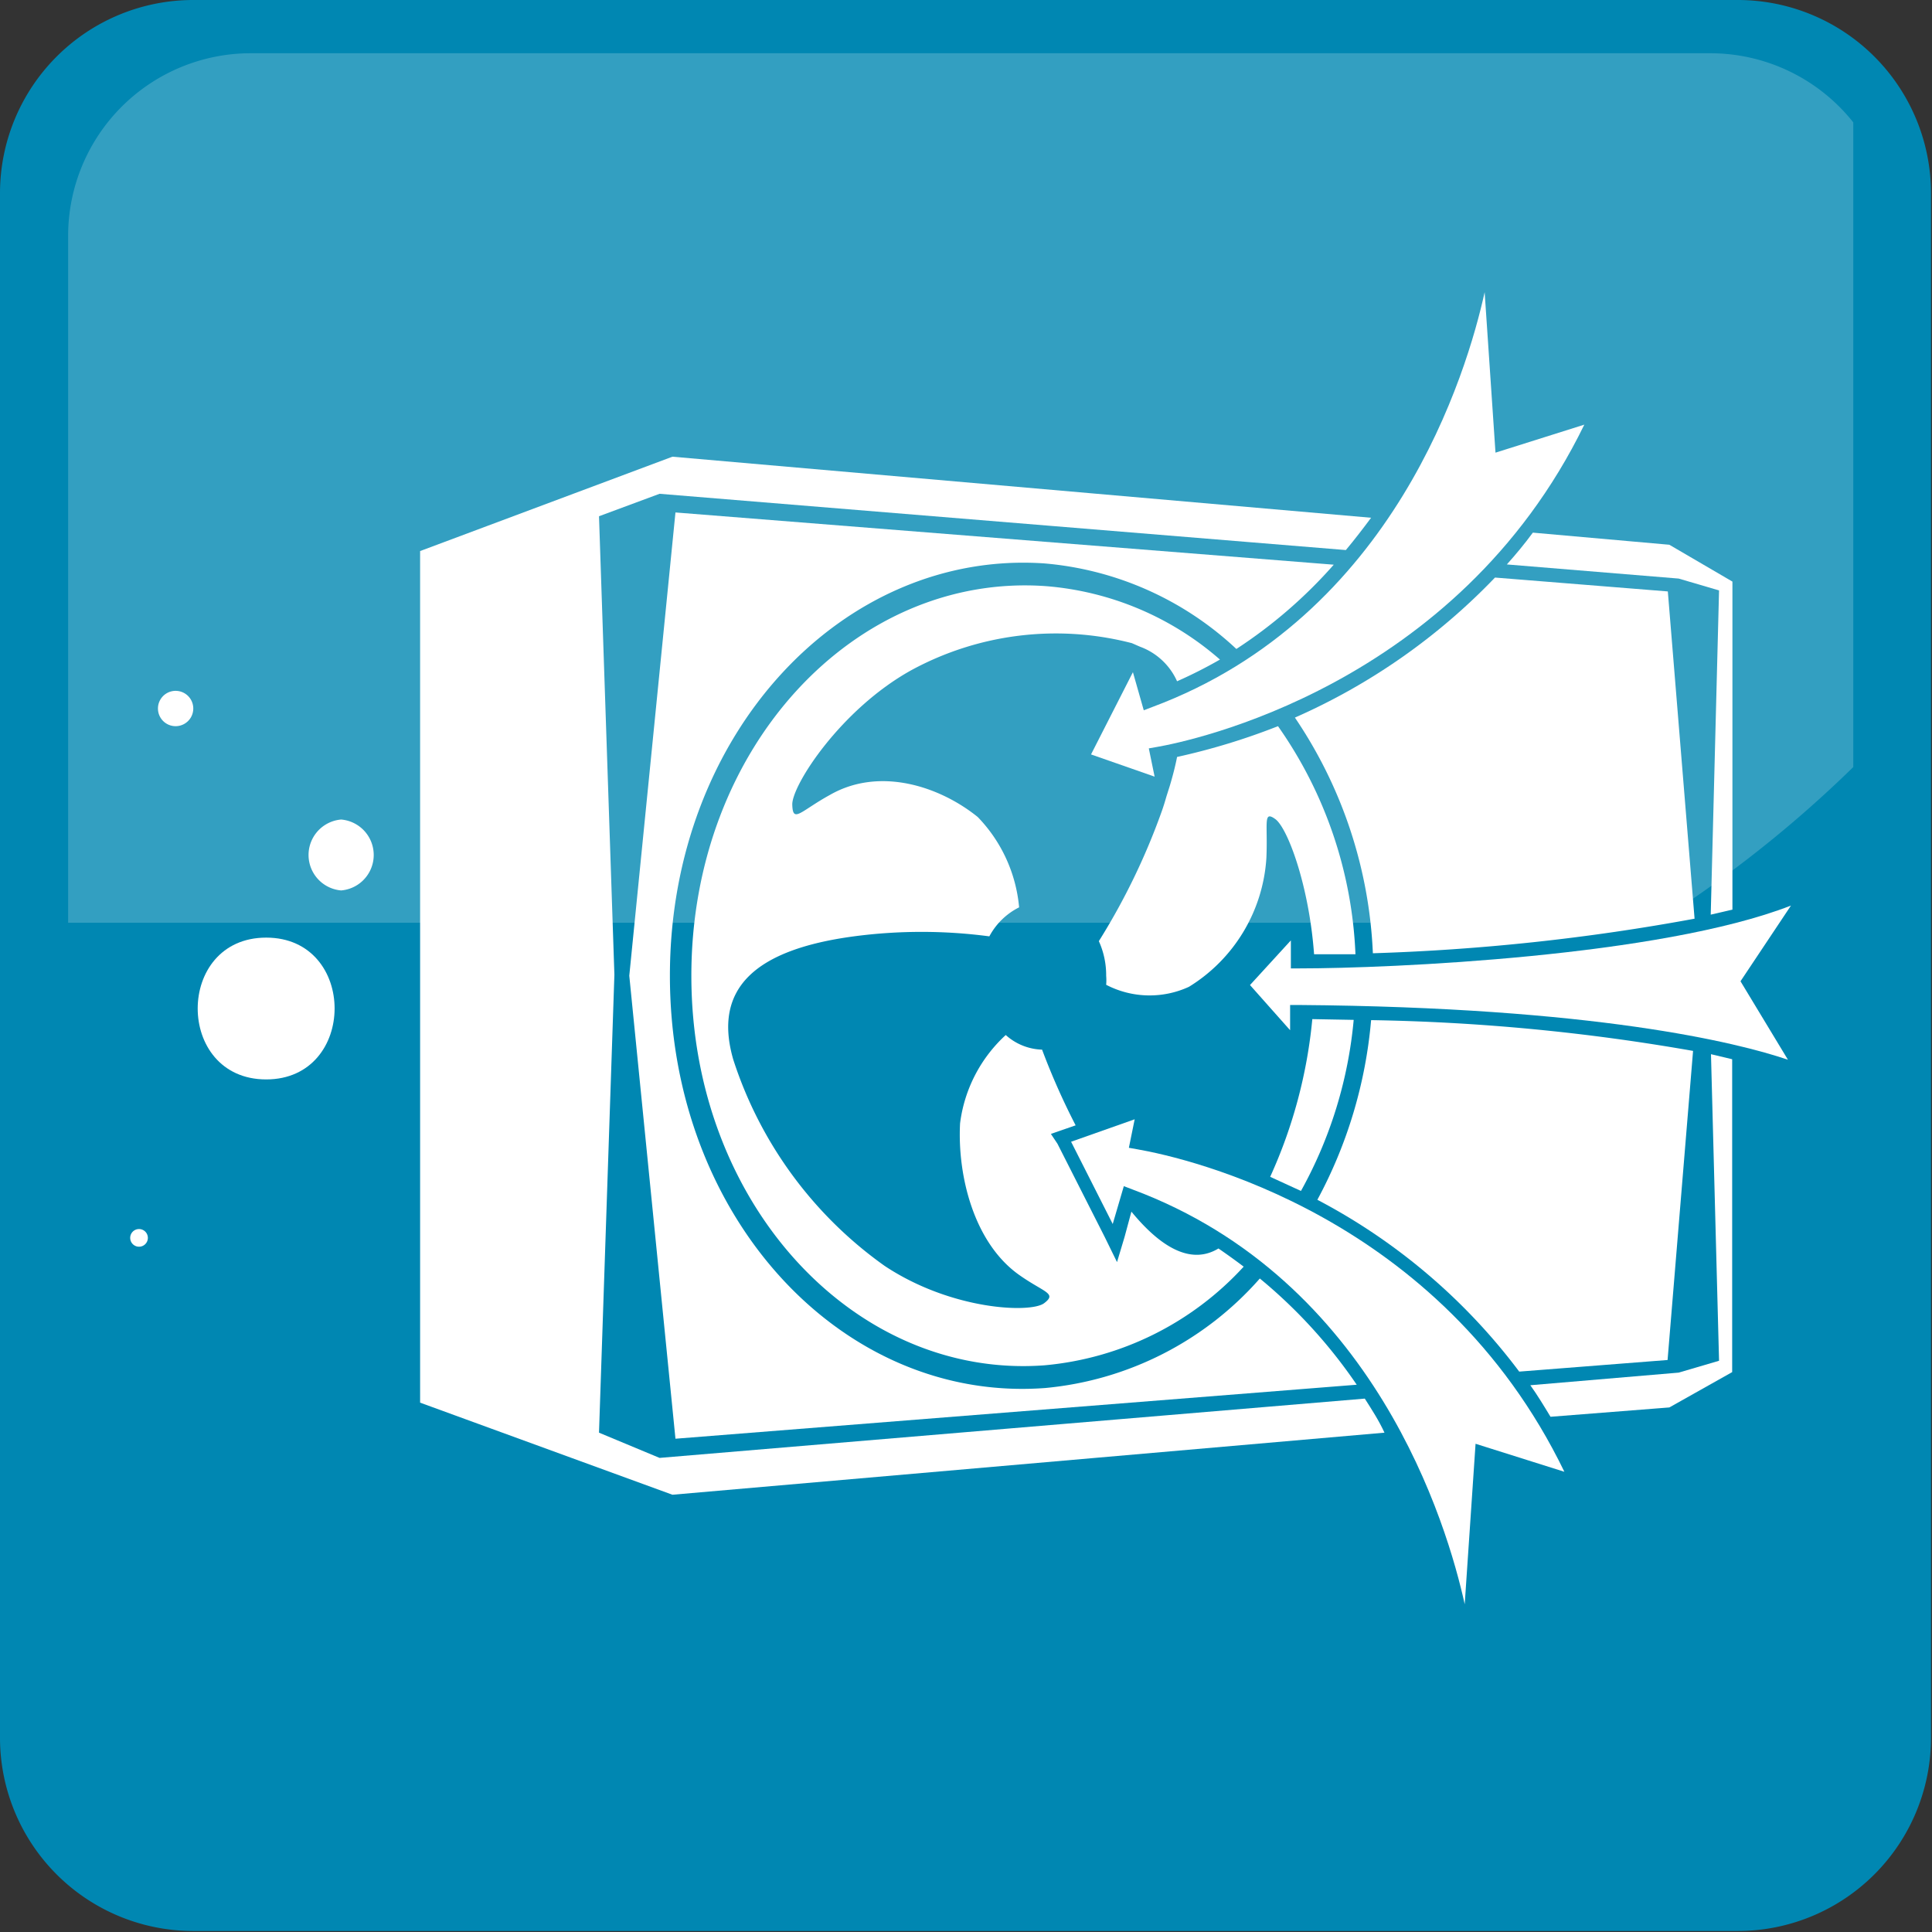
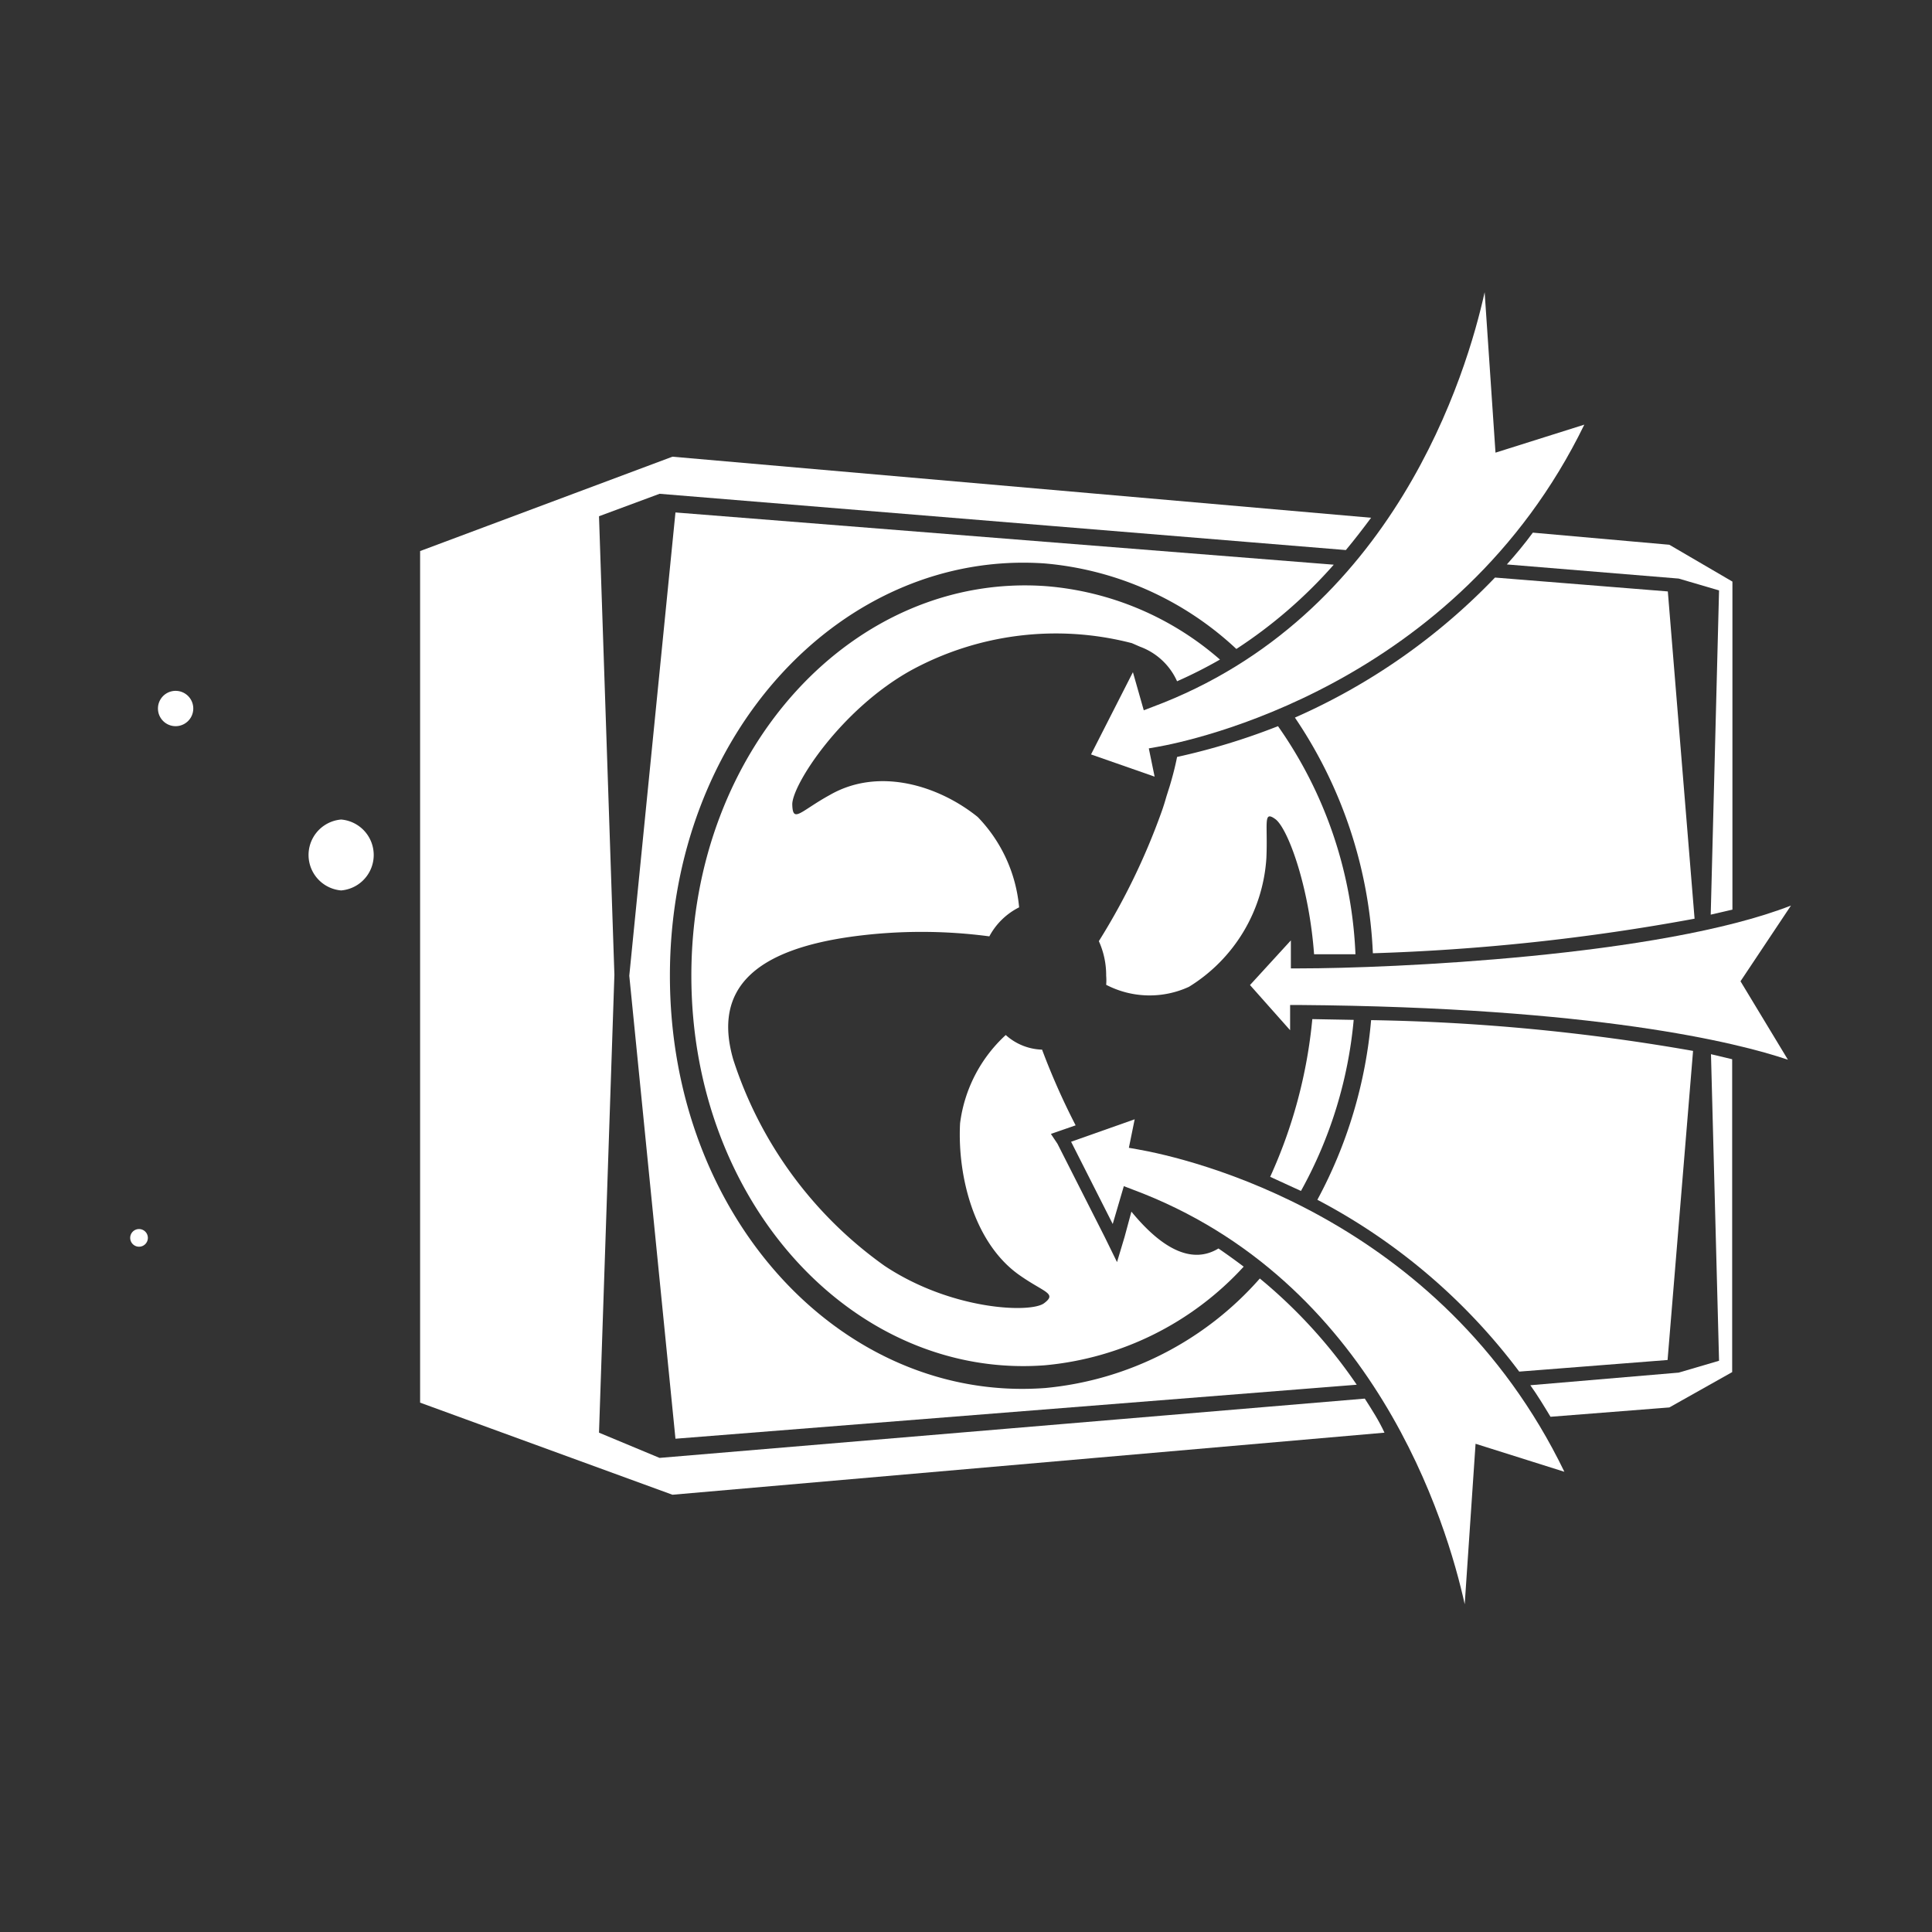
<svg xmlns="http://www.w3.org/2000/svg" xmlns:ns1="http://sodipodi.sourceforge.net/DTD/sodipodi-0.dtd" xmlns:ns2="http://www.inkscape.org/namespaces/inkscape" viewBox="0 0 50 50" version="1.1" id="svg48" ns1:docname="ff79726c0ffb6a3a1d6e534ad0adbba3.svg" width="50" height="50" ns2:version="0.92.4 (5da689c313, 2019-01-14)">
  <rect x="0" y="0" width="50" height="50" fill="#333333" stroke="none" />
  <ns1:namedview pagecolor="#ffffff" bordercolor="#666666" borderopacity="1" objecttolerance="10" gridtolerance="10" guidetolerance="10" ns2:pageopacity="0" ns2:pageshadow="2" ns2:window-width="1586" ns2:window-height="966" id="namedview50" showgrid="false" fit-margin-top="0" fit-margin-left="0" fit-margin-right="0" fit-margin-bottom="0" ns2:zoom="4.72" ns2:cx="25" ns2:cy="51.53" ns2:window-x="1354" ns2:window-y="97" ns2:window-maximized="0" ns2:current-layer="svg48" />
  <defs id="defs4">
    <style id="style2">
      .cls-1 {
        fill: #0087b2;
      }

      .cls-2, .cls-3 {
        fill: #fff;
      }

      .cls-2 {
        opacity: 0.2;
      }
    </style>
  </defs>
  <g id="Слой_2" data-name="Слой 2" transform="scale(0.653)">
    <g id="g10">
-       <path class="cls-1" d="m 28,20.22 a 7.66,7.66 0 0 0 -7.65,7.65 V 89.1 A 7.66,7.66 0 0 0 28,96.75 H 89.23 A 7.66,7.66 0 0 0 96.88,89.1 V 27.87 a 7.66,7.66 0 0 0 -7.65,-7.65 z" transform="translate(-20.35,-20.22)" id="path6" ns2:connector-curvature="0" style="fill:#0087b2" />
-       <path class="cls-2" d="m 30.29,22.33 a 7.24,7.24 0 0 0 -7.24,7.23 V 56.79 H 86 a 47.53,47.53 0 0 0 7.8,-6.17 V 25.07 a 7.24,7.24 0 0 0 -5.67,-2.74 z" transform="translate(-20.35,-20.22)" id="path8" ns2:connector-curvature="0" style="opacity:0.2;fill:#ffffff" />
-     </g>
+       </g>
  </g>
  <g id="Слой_3" data-name="Слой 3" transform="scale(0.653)">
    <g id="g31">
      <path class="cls-3" d="m 47.75,58.89 c 0,9.07 6.5,16 14,15.44 a 12.18,12.18 0 0 0 7.89,-3.91 q -0.49,-0.37 -1,-0.72 c -1,0.61 -2.17,0.1 -3.45,-1.46 l -0.27,1 -0.3,1 -0.49,-1 L 62.26,65.55 62,65.16 62.46,65 62.98,64.82 a 27.82,27.82 0 0 1 -1.33,-3 2.25,2.25 0 0 1 -1.44,-0.58 5.72,5.72 0 0 0 -1.81,3.5 c -0.11,2.1 0.56,4.74 2.33,6 1,0.71 1.53,0.73 1,1.13 -0.53,0.4 -3.67,0.28 -6.32,-1.48 a 16.09,16.09 0 0 1 -6,-8.18 c -0.82,-2.84 0.9,-4.36 4.78,-4.88 a 20.43,20.43 0 0 1 5.37,0 2.72,2.72 0 0 1 1.18,-1.15 5.91,5.91 0 0 0 -1.64,-3.58 c -1.51,-1.22 -3.89,-2 -5.85,-0.88 -1.17,0.64 -1.48,1.15 -1.5,0.39 -0.02,-0.76 1.92,-3.78 4.72,-5.33 a 12,12 0 0 1 8.74,-1.07 l 0.32,0.14 A 2.58,2.58 0 0 1 67,47.22 18,18 0 0 0 68.7,46.36 11.92,11.92 0 0 0 61.8,43.45 C 54.25,42.91 47.75,49.82 47.75,58.89 Z" transform="translate(-20.35,-20.22)" id="path13" ns2:connector-curvature="0" style="fill:#ffffff" />
      <path class="cls-3" d="m 72.36,60.61 a 19.5,19.5 0 0 1 -1.67,6.25 l 1.22,0.56 A 17.16,17.16 0 0 0 74,60.64 Z" transform="translate(-20.35,-20.22)" id="path15" ns2:connector-curvature="0" style="fill:#ffffff" />
      <path class="cls-3" d="M 74.44,75.65 46.49,78 44.09,77 44.7,58.85 44.09,40.68 l 2.4,-0.89 27.2,2.23 c 0.35,-0.42 0.68,-0.85 1,-1.28 L 47,38.32 37,42.06 V 75.81 L 47,79.46 75.22,77 C 75,76.52 74.72,76.09 74.44,75.65 Z" transform="translate(-20.35,-20.22)" id="path17" ns2:connector-curvature="0" style="fill:#ffffff" />
-       <path class="cls-3" d="m 80.07,42.59 6.81,0.56 1.6,0.47 -0.33,12.85 0.86,-0.2 v -13 l -2.5,-1.46 -5.41,-0.48 c -0.33,0.45 -0.68,0.87 -1.03,1.26 z" transform="translate(-20.35,-20.22)" id="path19" ns2:connector-curvature="0" style="fill:#ffffff" />
+       <path class="cls-3" d="m 80.07,42.59 6.81,0.56 1.6,0.47 -0.33,12.85 0.86,-0.2 v -13 l -2.5,-1.46 -5.41,-0.48 c -0.33,0.45 -0.68,0.87 -1.03,1.26 " transform="translate(-20.35,-20.22)" id="path19" ns2:connector-curvature="0" style="fill:#ffffff" />
      <path class="cls-3" d="m 88.16,62 0.32,12.15 -1.6,0.47 -5.88,0.5 c 0.28,0.39 0.54,0.82 0.8,1.25 L 86.51,76 89,74.6 V 62.2 Z" transform="translate(-20.35,-20.22)" id="path21" ns2:connector-curvature="0" style="fill:#ffffff" />
      <path class="cls-3" d="m 45.29,58.89 1.83,18.35 27,-2.14 a 20.09,20.09 0 0 0 -3.84,-4.21 12.92,12.92 0 0 1 -8.5,4.34 C 53.78,75.83 46.9,68.52 46.9,58.89 46.9,49.26 53.79,42 61.75,42.55 a 12.71,12.71 0 0 1 7.6,3.39 18.84,18.84 0 0 0 3.86,-3.34 L 47.12,40.53 Z" transform="translate(-20.35,-20.22)" id="path23" ns2:connector-curvature="0" style="fill:#ffffff" />
      <path class="cls-3" d="M 86.45,43.66 79.6,43.11 a 24.85,24.85 0 0 1 -7.93,5.55 18,18 0 0 1 3.09,9.34 84.57,84.57 0 0 0 12.75,-1.37 z" transform="translate(-20.35,-20.22)" id="path25" ns2:connector-curvature="0" style="fill:#ffffff" />
      <path class="cls-3" d="m 67,50.22 c -0.07,0.36 -0.17,0.75 -0.29,1.15 l -0.13,0.41 c -0.06,0.21 -0.12,0.41 -0.2,0.63 a 26.41,26.41 0 0 1 -2.48,5.11 3.27,3.27 0 0 1 0.29,1.37 2.17,2.17 0 0 1 0,0.36 3.73,3.73 0 0 0 3.28,0.08 6.47,6.47 0 0 0 3.07,-5.11 c 0.06,-1.36 -0.14,-1.89 0.35,-1.54 0.49,0.35 1.34,2.63 1.54,5.36 h 1.64 A 16.89,16.89 0 0 0 71,49 26.37,26.37 0 0 1 67,50.22 Z" transform="translate(-20.35,-20.22)" id="path27" ns2:connector-curvature="0" style="fill:#ffffff" />
      <path class="cls-3" d="m 87.45,61.87 a 81,81 0 0 0 -12.76,-1.22 18.3,18.3 0 0 1 -2.13,7.12 23.83,23.83 0 0 1 8,6.81 l 5.88,-0.46 z" transform="translate(-20.35,-20.22)" id="path29" ns2:connector-curvature="0" style="fill:#ffffff" />
    </g>
-     <path class="cls-3" d="m 30.9,63 c 3.61,0 3.62,-5.62 0,-5.62 -3.62,0 -3.62,5.62 0,5.62" transform="translate(-20.35,-20.22)" id="path33" ns2:connector-curvature="0" style="fill:#ffffff" />
    <path class="cls-3" d="m 33.87,55.51 a 1.41,1.41 0 0 0 0,-2.81 1.41,1.41 0 0 0 0,2.81" transform="translate(-20.35,-20.22)" id="path35" ns2:connector-curvature="0" style="fill:#ffffff" />
    <path class="cls-3" d="m 27.31,49 a 0.7,0.7 0 0 0 0,-1.4 0.7,0.7 0 0 0 0,1.4" transform="translate(-20.35,-20.22)" id="path37" ns2:connector-curvature="0" style="fill:#ffffff" />
    <path class="cls-3" d="m 25.86,69.63 a 0.35,0.35 0 0 0 0,-0.7 0.35,0.35 0 0 0 0,0.7" transform="translate(-20.35,-20.22)" id="path39" ns2:connector-curvature="0" style="fill:#ffffff" />
    <path class="cls-3" d="m 63.59,50.12 1.66,-3.26 0.43,1.51 0.34,-0.13 C 75.63,44.66 78.5,34.94 79.19,31.8 l 0.43,6.36 3.52,-1.11 C 78.07,47.46 67.43,49.61 66.22,49.82 l -0.34,0.06 0.23,1.12 z" transform="translate(-20.35,-20.22)" id="path41" ns2:connector-curvature="0" style="fill:#ffffff" />
    <path class="cls-3" d="M 78.4,83.8 C 77.71,80.67 74.85,70.94 65.23,67.36 l -0.34,-0.13 -0.44,1.5 -1.65,-3.26 2.52,-0.89 -0.23,1.13 0.34,0.06 c 2,0.35 12,2.62 16.92,12.78 l -3.52,-1.11 z" transform="translate(-20.35,-20.22)" id="path43" ns2:connector-curvature="0" style="fill:#ffffff" />
    <path class="cls-3" d="m 91.21,62.22 c -2,-0.68 -7.65,-2.08 -19.39,-2.17 h -0.34 v 1 l -1.59,-1.79 1.62,-1.77 v 1.11 h 0.34 c 3.6,0 14.29,-0.47 19.48,-2.49 l -2,3 z" transform="translate(-20.35,-20.22)" id="path45" ns2:connector-curvature="0" style="fill:#ffffff" />
  </g>
</svg>